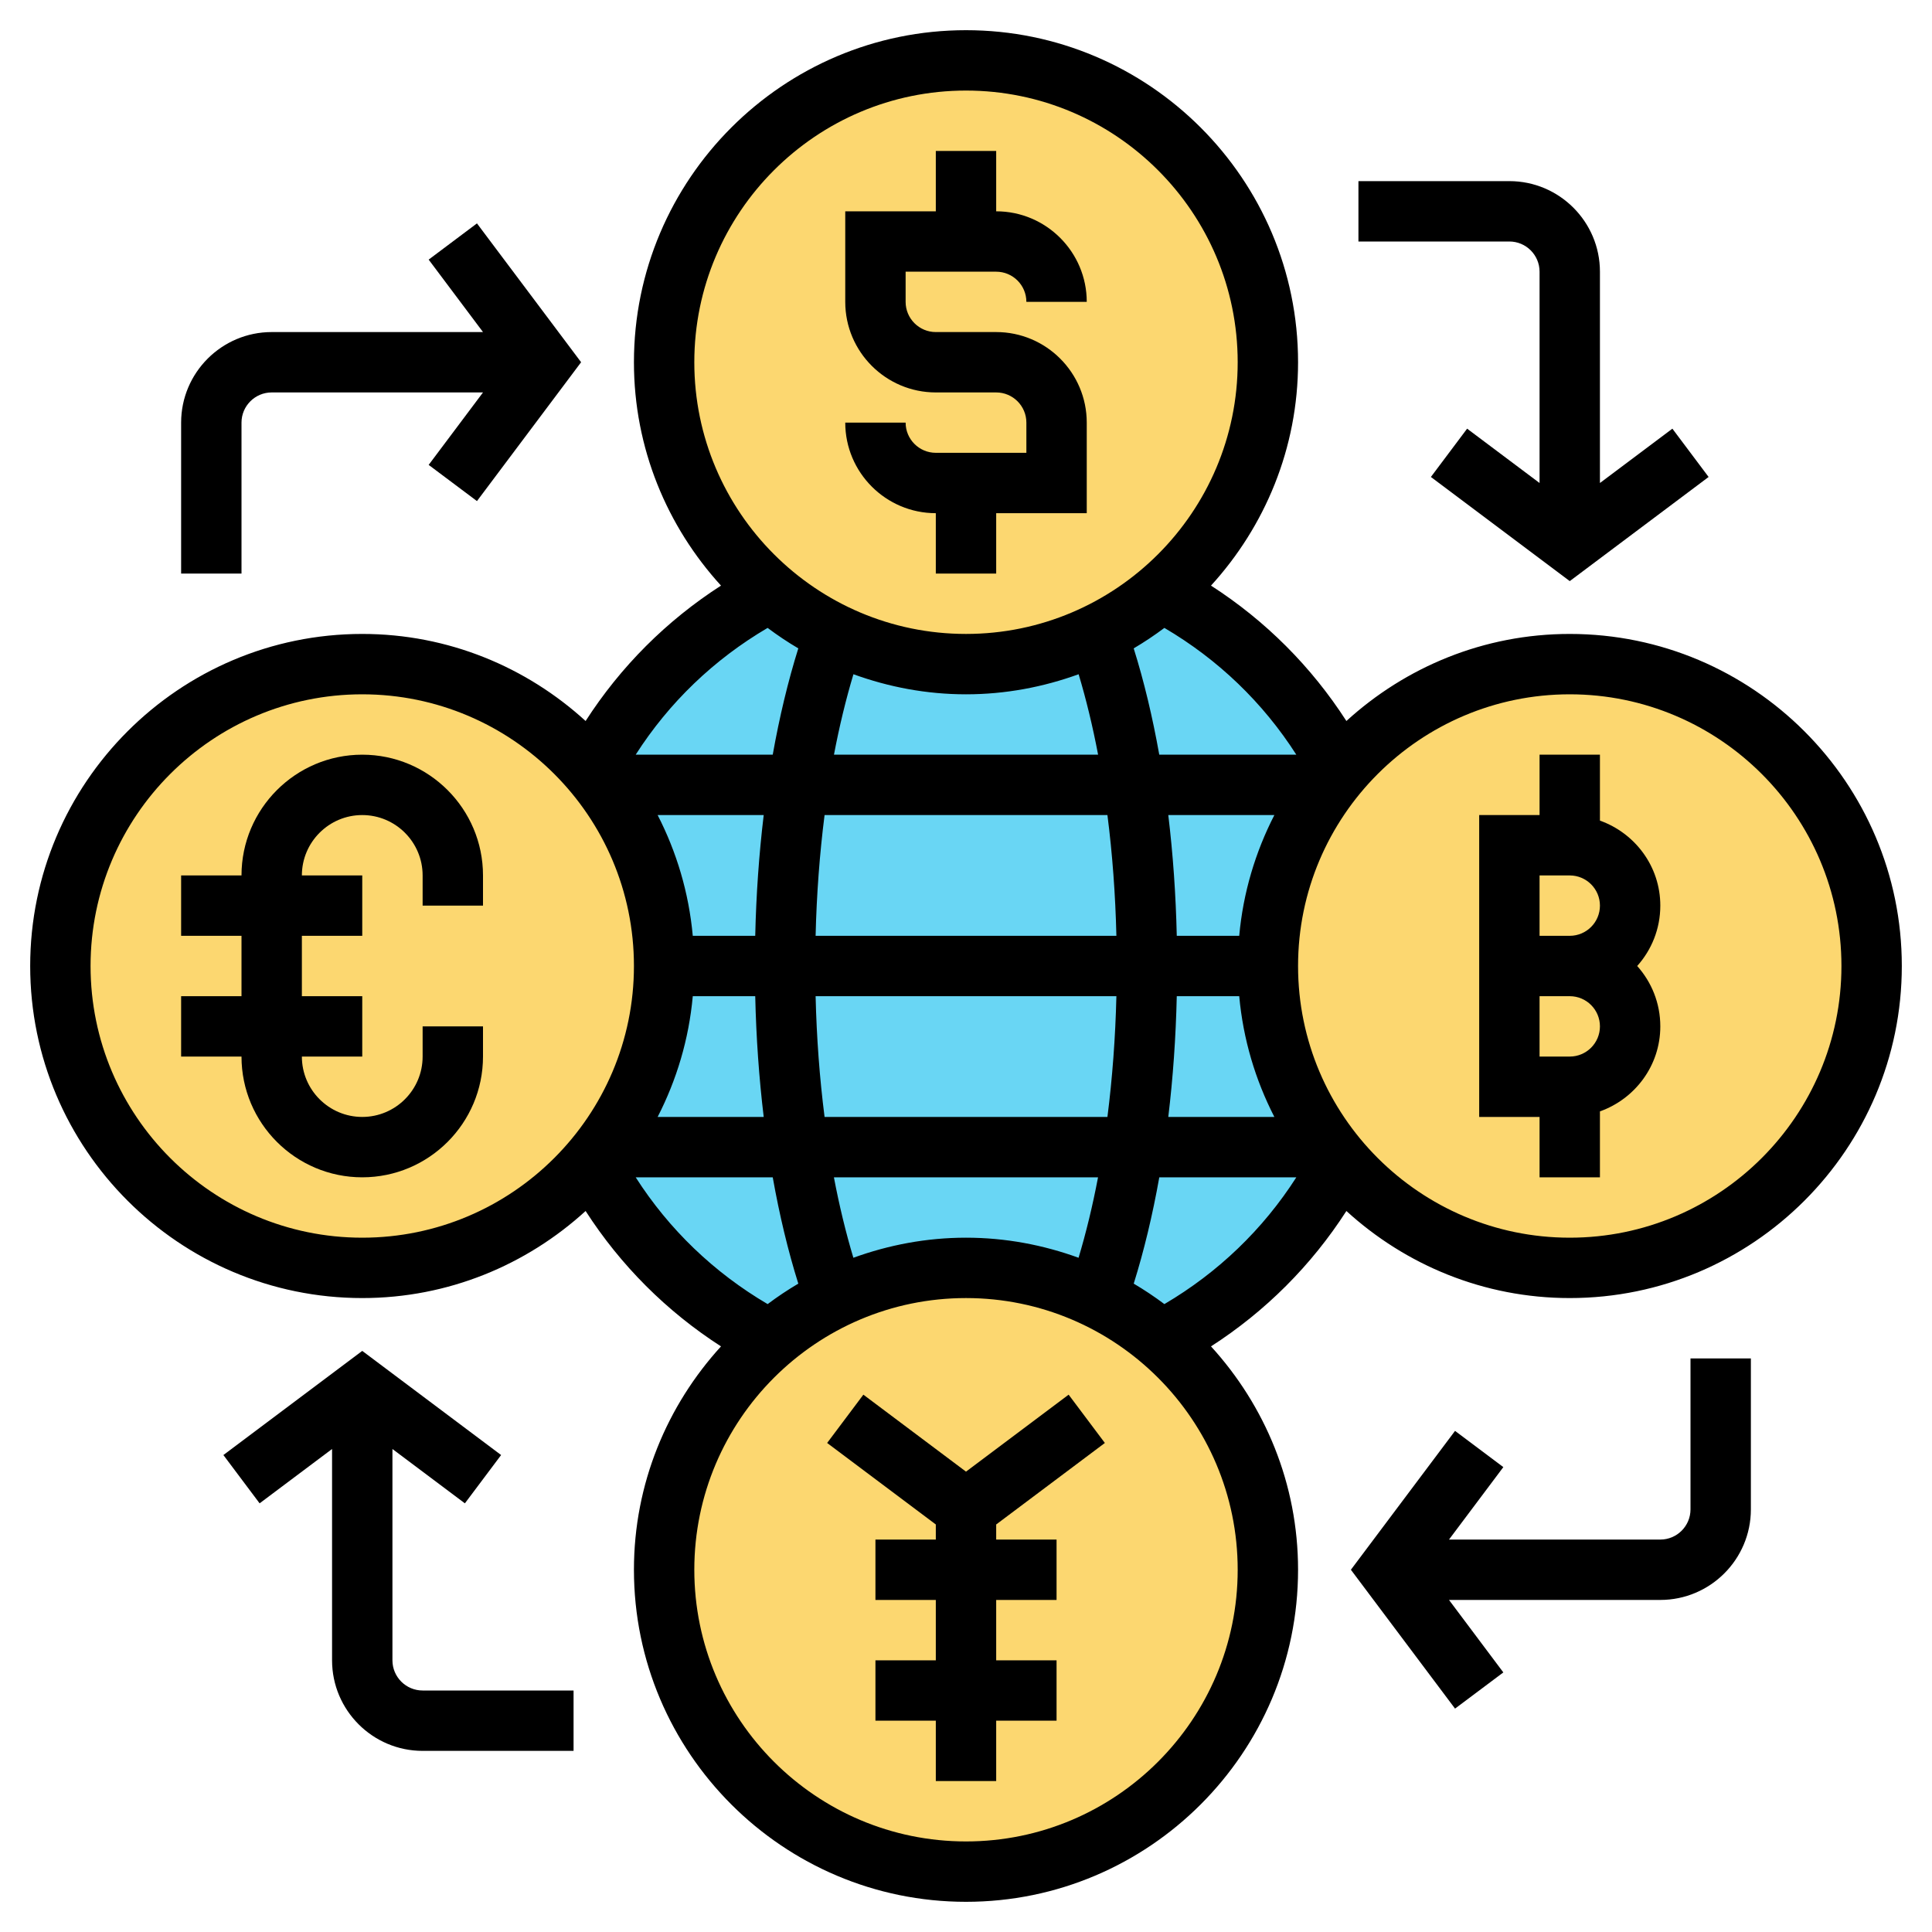
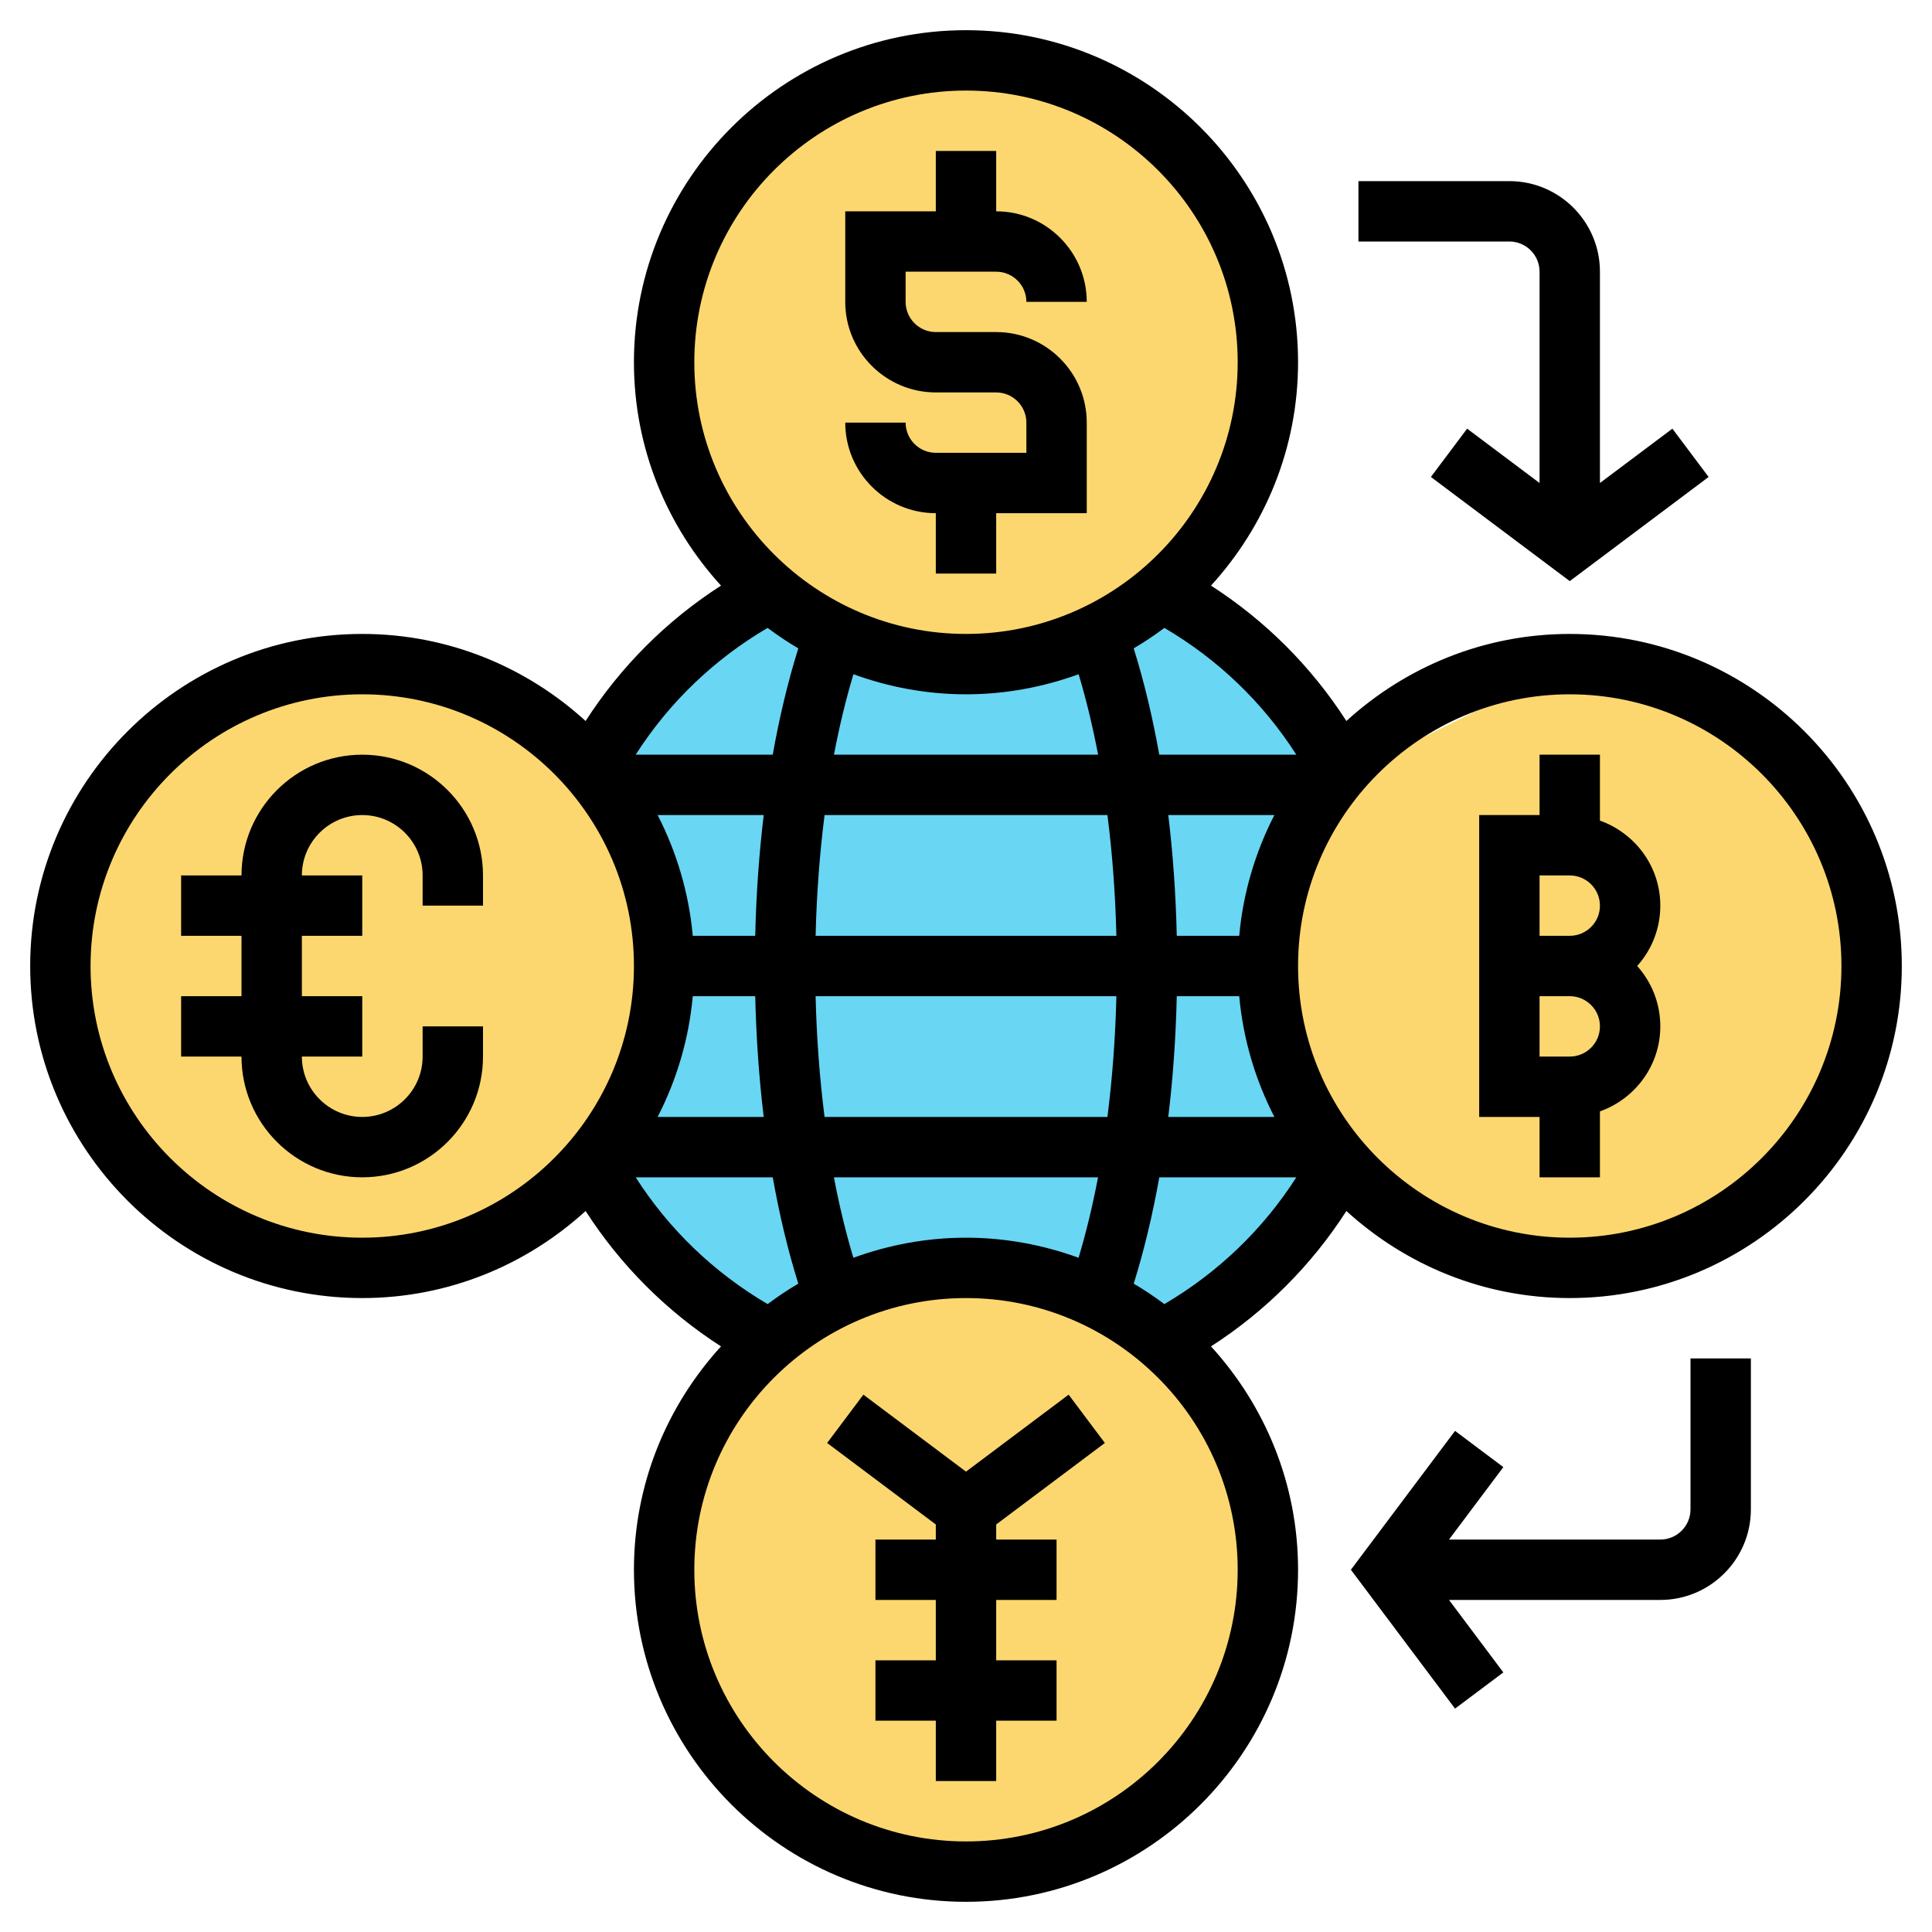
<svg xmlns="http://www.w3.org/2000/svg" id="Layer_5" enable-background="new 0 0 64 64" height="512" viewBox="0 0 64 64" width="512">
  <g>
    <g>
      <g>
        <circle cx="32" cy="32" fill="#69d6f4" r="14" />
      </g>
      <g>
        <path d="m36.35 21c-1.31.64-2.79 1-4.35 1s-3.04-.36-4.35-1c-.78-.37-1.5-.84-2.14-1.4-2.15-1.83-3.51-4.56-3.51-7.6 0-5.52 4.48-10 10-10s10 4.48 10 10c0 3.04-1.36 5.77-3.51 7.6-.64.56-1.36 1.03-2.14 1.4z" fill="#fcd770" />
      </g>
      <g>
        <path d="m20 26c1.25 1.67 2 3.75 2 6s-.75 4.33-2 6c-.13.17-.26.33-.4.49-1.83 2.15-4.56 3.51-7.6 3.51-5.52 0-10-4.48-10-10s4.48-10 10-10c3.04 0 5.77 1.36 7.6 3.51.14.16.27.32.4.49z" fill="#fcd770" />
      </g>
      <g>
        <path d="m36.35 43c.78.37 1.5.84 2.14 1.4 2.15 1.83 3.51 4.56 3.51 7.6 0 5.52-4.48 10-10 10s-10-4.48-10-10c0-3.04 1.36-5.77 3.51-7.6.64-.56 1.36-1.03 2.14-1.4 1.31-.64 2.79-1 4.35-1s3.04.36 4.35 1z" fill="#fcd770" />
      </g>
      <g>
-         <path d="m52 22c5.52 0 10 4.48 10 10s-4.48 10-10 10c-3.04 0-5.77-1.36-7.6-3.51-.14-.16-.27-.32-.4-.49-1.25-1.67-2-3.75-2-6s.75-4.33 2-6c.13-.17.26-.33.4-.49 1.83-2.15 4.56-3.51 7.6-3.51z" fill="#fcd770" />
+         <path d="m52 22c5.52 0 10 4.48 10 10s-4.48 10-10 10c-3.04 0-5.77-1.36-7.6-3.51-.14-.16-.27-.32-.4-.49-1.25-1.67-2-3.75-2-6s.75-4.33 2-6z" fill="#fcd770" />
      </g>
    </g>
    <g>
      <path d="m31 15c-.551 0-1-.448-1-1h-2c0 1.654 1.346 3 3 3v2h2v-2h3v-3c0-1.654-1.346-3-3-3h-2c-.551 0-1-.448-1-1v-1h3c.551 0 1 .448 1 1h2c0-1.654-1.346-3-3-3v-2h-2v2h-3v3c0 1.654 1.346 3 3 3h2c.551 0 1 .448 1 1v1z" />
      <path d="m12 25c-2.206 0-4 1.794-4 4h-2v2h2v2h-2v2h2c0 2.206 1.794 4 4 4s4-1.794 4-4v-1h-2v1c0 1.103-.897 2-2 2s-2-.897-2-2h2v-2h-2v-2h2v-2h-2c0-1.103.897-2 2-2s2 .897 2 2v1h2v-1c0-2.206-1.794-4-4-4z" />
      <path d="m36.6 47.8-1.2-1.6-3.4 2.55-3.4-2.55-1.2 1.6 3.6 2.7v.5h-2v2h2v2h-2v2h2v2h2v-2h2v-2h-2v-2h2v-2h-2v-.5z" />
      <path d="m56 50c0 .552-.449 1-1 1h-7l1.8-2.4-1.6-1.2-3.45 4.6 3.45 4.6 1.6-1.199-1.8-2.401h7c1.654 0 3-1.346 3-3v-5h-2z" />
      <path d="m51 9v7l-2.4-1.8-1.2 1.6 4.6 3.45 4.6-3.45-1.2-1.6-2.4 1.8v-7c0-1.654-1.346-3-3-3h-5v2h5c.551 0 1 .448 1 1z" />
-       <path d="m8 14c0-.552.449-1 1-1h7l-1.8 2.4 1.6 1.199 3.45-4.6-3.45-4.599-1.6 1.2 1.8 2.4h-7c-1.654 0-3 1.346-3 3v5h2z" />
-       <path d="m13 55v-7l2.4 1.8 1.2-1.6-4.6-3.45-4.6 3.45 1.2 1.6 2.4-1.8v7c0 1.654 1.346 3 3 3h5v-2h-5c-.551 0-1-.448-1-1z" />
      <path d="m52 21c-2.851 0-5.443 1.099-7.399 2.884-1.161-1.803-2.682-3.325-4.485-4.485 1.785-1.956 2.884-4.548 2.884-7.399 0-6.065-4.935-11-11-11s-11 4.935-11 11c0 2.851 1.099 5.443 2.884 7.399-1.803 1.16-3.325 2.682-4.485 4.485-1.956-1.785-4.548-2.884-7.399-2.884-6.065 0-11 4.935-11 11s4.935 11 11 11c2.851 0 5.443-1.099 7.399-2.884 1.16 1.802 2.682 3.324 4.485 4.485-1.785 1.956-2.884 4.548-2.884 7.399 0 6.065 4.935 11 11 11s11-4.935 11-11c0-2.851-1.099-5.443-2.884-7.399 1.803-1.161 3.325-2.682 4.485-4.485 1.956 1.785 4.548 2.884 7.399 2.884 6.065 0 11-4.935 11-11s-4.935-11-11-11zm-20 20c-1.311 0-2.564.242-3.731.665-.25-.833-.466-1.725-.645-2.665h8.75c-.179.94-.395 1.832-.645 2.665-1.165-.423-2.418-.665-3.729-.665zm-4.685-4c-.164-1.283-.264-2.624-.297-4h9.964c-.033 1.376-.134 2.717-.297 4zm4.685-14c1.311 0 2.564-.242 3.731-.665.25.833.466 1.725.645 2.665h-8.75c.179-.94.395-1.832.645-2.665 1.165.423 2.418.665 3.729.665zm4.685 4c.164 1.283.264 2.624.297 4h-9.964c.033-1.376.134-2.717.297-4zm-11.667 4h-2.069c-.13-1.43-.537-2.779-1.164-4h3.514c-.155 1.29-.25 2.631-.281 4zm-2.069 2h2.069c.031 1.369.126 2.71.281 4h-3.514c.627-1.221 1.035-2.57 1.164-4zm16.033 0h2.069c.13 1.43.537 2.779 1.164 4h-3.514c.155-1.29.25-2.631.281-4zm2.069-2h-2.069c-.031-1.369-.126-2.71-.281-4h3.514c-.627 1.221-1.035 2.57-1.164 4zm1.891-6h-4.54c-.223-1.253-.506-2.435-.847-3.522.352-.207.691-.434 1.017-.678 1.775 1.042 3.265 2.471 4.37 4.2zm-10.942-22c4.962 0 9 4.037 9 9s-4.038 9-9 9-9-4.037-9-9 4.038-9 9-9zm-6.572 17.8c.326.244.664.471 1.017.678-.34 1.087-.624 2.269-.847 3.522h-4.54c1.105-1.729 2.595-3.158 4.37-4.2zm-13.428 20.2c-4.962 0-9-4.037-9-9s4.038-9 9-9 9 4.037 9 9-4.038 9-9 9zm9.058-2h4.54c.223 1.253.506 2.435.847 3.522-.352.207-.691.434-1.016.678-1.776-1.043-3.266-2.472-4.371-4.2zm10.942 22c-4.962 0-9-4.037-9-9s4.038-9 9-9 9 4.037 9 9-4.038 9-9 9zm6.572-17.8c-.326-.244-.664-.471-1.016-.678.34-1.087.624-2.269.847-3.522h4.54c-1.106 1.728-2.596 3.157-4.371 4.2zm13.428-2.2c-4.962 0-9-4.037-9-9s4.038-9 9-9 9 4.037 9 9-4.038 9-9 9z" />
      <path d="m53 27.184v-2.184h-2v2h-2v10h2v2h2v-2.184c1.161-.414 2-1.514 2-2.816 0-.768-.29-1.469-.766-2 .476-.531.766-1.232.766-2 0-1.302-.839-2.402-2-2.816zm-1 7.816h-1v-2h1c.551 0 1 .448 1 1s-.449 1-1 1zm0-4h-1v-2h1c.551 0 1 .448 1 1s-.449 1-1 1z" />
    </g>
  </g>
</svg>